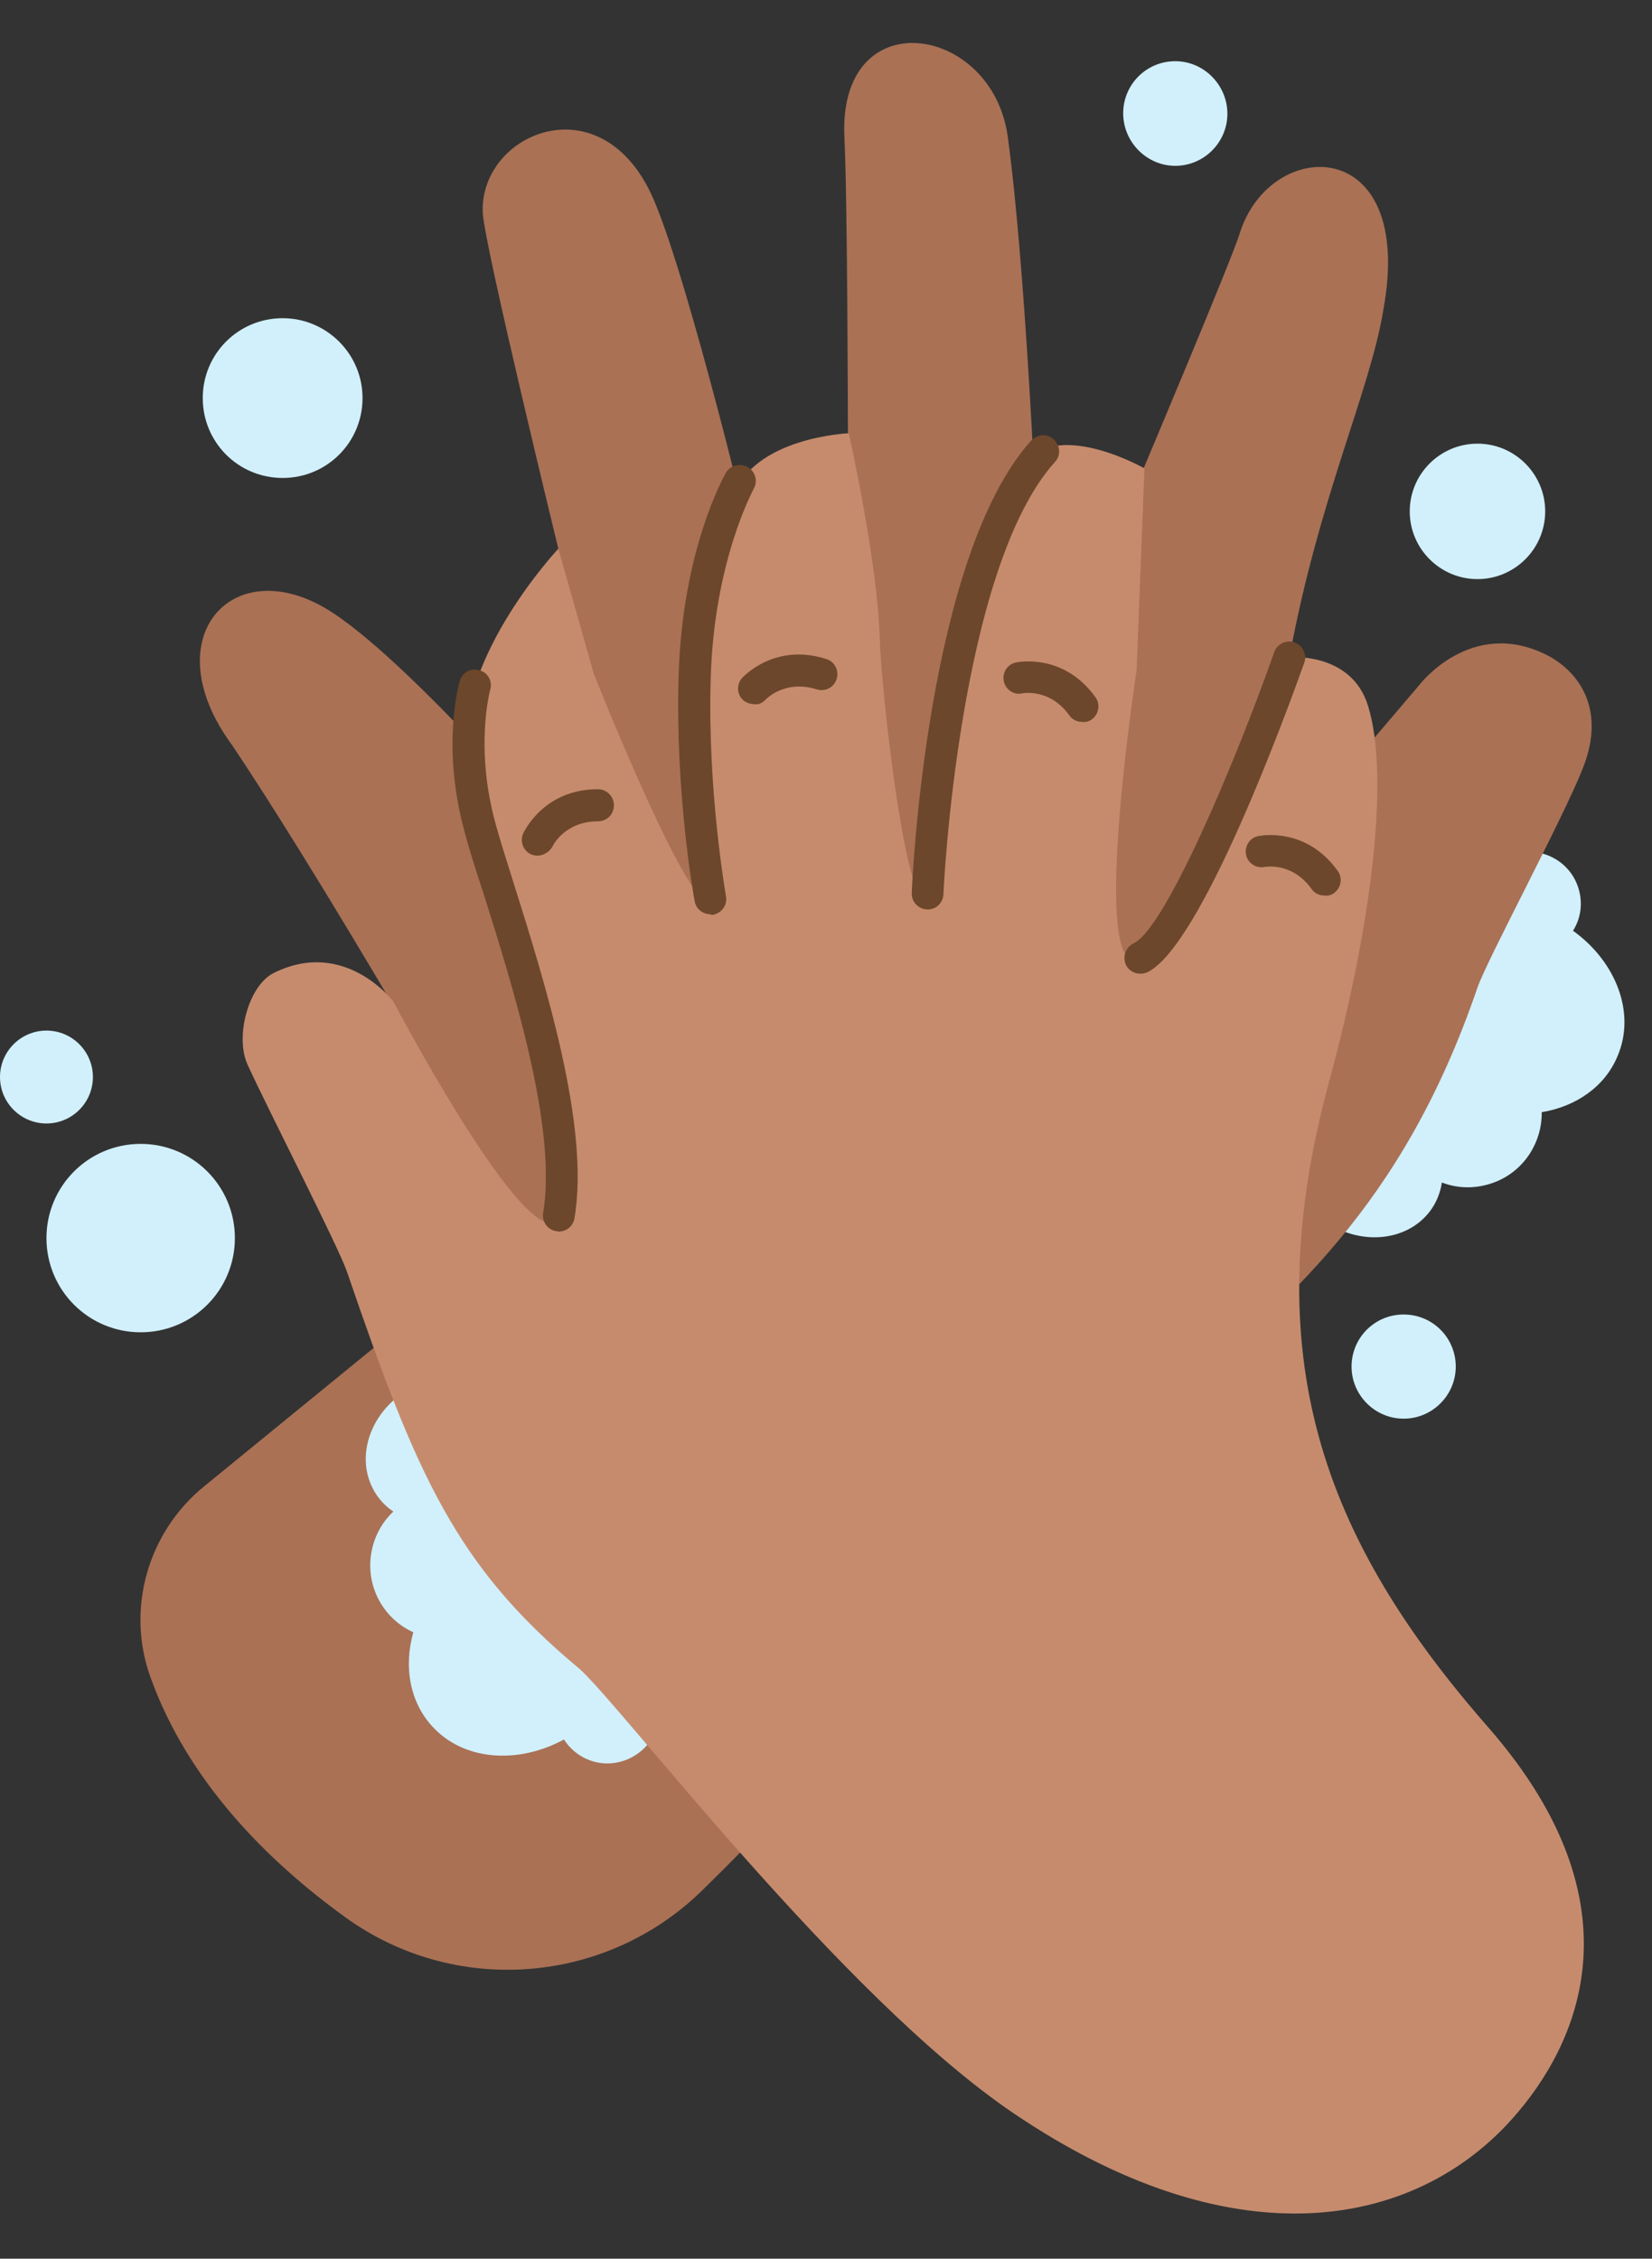
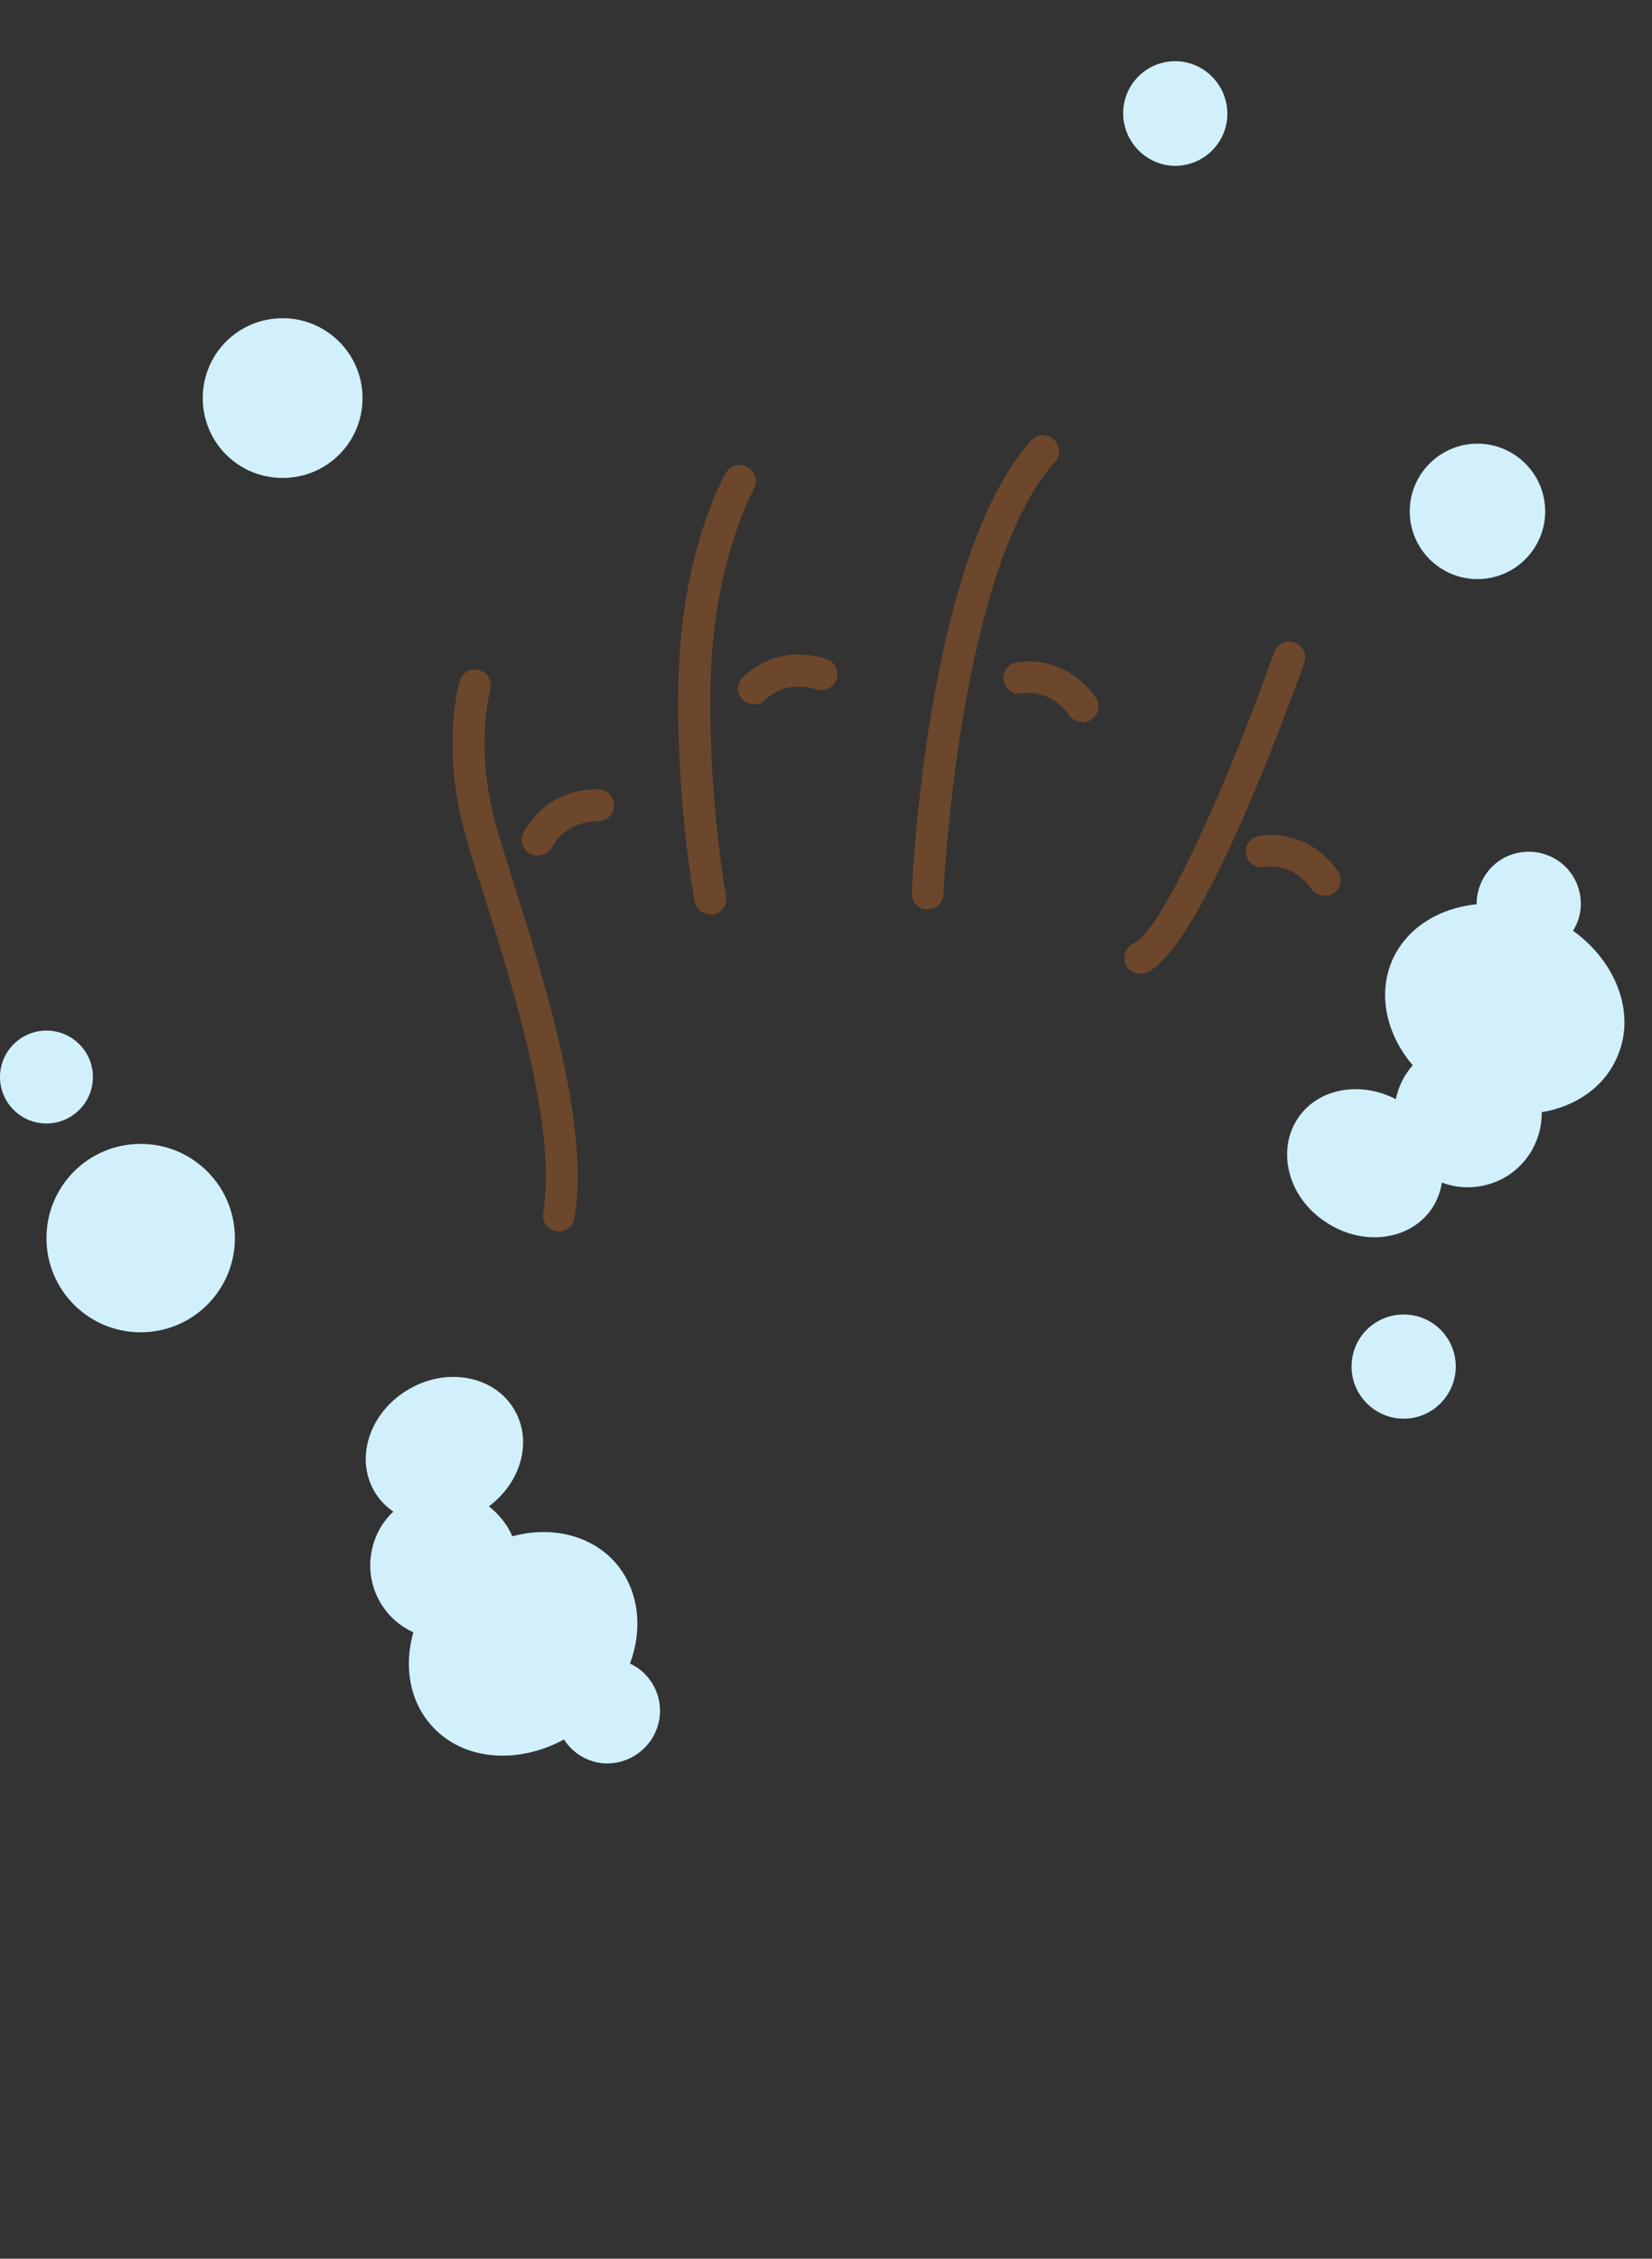
<svg xmlns="http://www.w3.org/2000/svg" height="520.3" preserveAspectRatio="xMidYMid meet" version="1.0" viewBox="0.0 -9.9 380.5 520.3" width="380.5" zoomAndPan="magnify">
  <rect x="0.0" y="-9.9" width="380.5" height="520.3" fill="#333333" stroke="none" />
  <g id="change1_1">
    <path d="M299,247.6c4.7-6.9,14.4-8.5,22.5-4.3c0.6-2.9,1.9-5.6,3.9-7.8c-5.9-6.9-8.1-15.9-4.9-23.8 c3.2-7.7,10.8-12.4,19.6-13.3c0-4.8,2.8-9.3,7.4-11.2c6.2-2.5,13.2,0.4,15.7,6.5c1.5,3.7,1.1,7.7-0.9,10.8 c9.9,7.1,14.5,18.9,10.3,28.8c-2.9,7.1-9.6,11.7-17.5,13c0.1,6.8-3.9,13.3-10.5,16c-4.2,1.7-8.6,1.7-12.5,0.2 c-0.3,2.1-1.1,4.2-2.3,6c-5.1,7.5-16.1,8.8-24.6,3C296.7,265.9,293.9,255.1,299,247.6z M10.7,227.5c-5.9,0-10.7,4.8-10.7,10.7 c0,5.9,4.8,10.7,10.7,10.7s10.7-4.8,10.7-10.7C21.4,232.3,16.6,227.5,10.7,227.5z M340.3,92.3c-8.6,0-15.6,7-15.6,15.6 s7,15.6,15.6,15.6s15.6-7,15.6-15.6S348.9,92.3,340.3,92.3z M65.1,63.4c-10.2,0-18.4,8.2-18.4,18.4s8.2,18.4,18.4,18.4 S83.5,92,83.5,81.8S75.2,63.4,65.1,63.4z M32.4,253.6c-12,0-21.7,9.7-21.7,21.7c0,12,9.7,21.7,21.7,21.7s21.7-9.7,21.7-21.7 C54.1,263.3,44.4,253.6,32.4,253.6z M270.7,4.2c-6.7,0-12,5.4-12,12s5.4,12.1,12,12.1s12-5.4,12-12S277.3,4.2,270.7,4.2z M323.3,292.9c-6.7,0-12,5.4-12,12s5.4,12,12,12s12-5.4,12-12S330,292.9,323.3,292.9z" fill="#d1f0fc" />
  </g>
  <g id="change2_1">
-     <path d="M356.1,140.9c-17.4-8.6-29.2,7-29.2,7L296,184.2c0.6-3.4-0.1-36.8,1-42.7c6.7-36.5,18.6-61.5,21.6-79.9 c7.6-40.9-26.2-40.2-33.1-17.6c-1.9,6.1-22.1,54-22.1,54l-17.7,90.3l-7.1-80.3c0,0-2.4-56.6-6.5-86.5c-3.6-26-39.3-31.4-37.6,0.5 c0.7,13.8,0.8,67.9,0.8,67.9l-9.4,116.8l-13.5-94.4c0,0-15.6-64.7-23.1-78.9c-12.5-24-39-12-38.1,5.8c0.4,7.6,17.4,77.3,17.4,77.3 l5.1,72c0,0-37.1-44.1-57-57.2c-22.7-15-41.7,5.5-23.2,30.5c26,38.9,66.6,111,66.6,111l-73.1,59.7C34.1,343,29,360.6,34.6,376.3 c8.6,24.1,27,42.5,45,55.5c25.2,18.2,59.9,15.5,82.1-6.2c12.6-12.3,26.9-27.4,40-43.7c14.3-17.7,65.2-66.8,65.2-66.8 c29.7-24.9,56.2-47.2,73.4-97.5c2.1-6.2,19.9-39.3,24.3-50.6C370.4,152.3,362.4,144,356.1,140.9z" fill="#aa7155" />
-   </g>
+     </g>
  <g id="change1_2">
    <path d="M118.5,314.9c4.2,7.2,1.5,16.7-5.9,22.2c2.3,1.8,4.2,4.1,5.4,6.9c8.8-2.4,17.9-0.4,23.6,5.9 c5.5,6.2,6.6,15.1,3.5,23.4c4.3,2,7.2,6.5,6.9,11.6c-0.4,6.6-6.1,11.7-12.7,11.4c-4-0.2-7.4-2.4-9.4-5.5 c-10.7,5.8-23.3,4.9-30.5-3.2c-5.1-5.7-6.4-13.7-4.2-21.5c-6.2-2.8-10.3-9.2-9.9-16.4c0.3-4.5,2.2-8.5,5.3-11.4 c-1.8-1.2-3.3-2.8-4.4-4.7c-4.5-7.8-1-18.3,8-23.5C103.1,304.9,114,307.1,118.5,314.9z" fill="#d1f0fc" />
  </g>
  <g id="change3_1">
-     <path d="M347,479.6c-23.1,24.4-64,30.8-113.4-2.6c-40-27-91.3-95.1-100.4-102.7c-28-23.4-37.1-43.9-53.3-91.3 c-2-5.8-18.1-37.2-22.9-47.7c-2.9-6.4,0.2-18.2,6.1-21.1c16.4-8.1,27.5,6.6,27.5,6.6s28.7,54.6,37.2,50.9c8.5-3.7-4.4-49.8-4.4-49.8 s-14.2-37.7-15.9-59.4s21.1-46,21.1-46l8.2,28.9c0,0,23.1,58.3,27,51.8c3.9-6.5-4-45.1-3.6-53s5.9-31.3,8.6-39.4 c4.5-14,26.7-14.9,26.7-14.9s6.5,28.9,7.1,46.6c0.4,13.9,5.9,60,10,60c7.4,0,7.6-53.9,8.3-59.2c0.9-6.4,7.3-32.1,15.6-41.1 c8.2-9,27.1,1.8,27.1,1.8l-1.8,46.5c0,0-10.3,66.9-0.5,66.8s35.9-69.8,35.9-69.8s14.1-1.2,17.9,11.2c5.1,16.5,0.7,51-8.9,86.3 c-17.3,63.7-1.3,105.7,36.5,148.9S361.4,464.3,347,479.6z" fill="#c68b6d" />
-   </g>
+     </g>
  <g id="change4_1">
    <path d="M123.8,187.2c-0.5,0-1-0.1-1.5-0.3c-1.8-0.8-2.6-3-1.8-4.8c0.2-0.4,4.7-10.2,17.2-10.2c2,0,3.7,1.6,3.7,3.7 s-1.6,3.7-3.7,3.7c-7.6,0-10.4,5.6-10.5,5.9C126.5,186.4,125.1,187.2,123.8,187.2z M176.3,151.3c0.2-0.2,4.5-4.7,11.8-2.4 c1.9,0.6,4-0.4,4.6-2.4c0.6-1.9-0.4-4-2.4-4.6c-11.9-3.8-19.1,4.1-19.4,4.4c-1.3,1.5-1.2,3.8,0.3,5.1c0.7,0.6,1.6,0.9,2.5,0.9 C174.6,152.5,175.5,152.1,176.3,151.3z M251.5,155.8c1.6-1.2,2-3.5,0.8-5.1c-7.3-10.2-17.8-8.1-18.3-8c-2,0.4-3.2,2.4-2.8,4.3 c0.4,2,2.4,3.3,4.3,2.8c0.1,0,6.3-1.2,10.8,5.1c0.7,1,1.8,1.5,3,1.5C250.1,156.5,250.8,156.3,251.5,155.8z M307.3,195.8 c1.6-1.2,2-3.5,0.8-5.1c-7.3-10.2-17.8-8.1-18.3-8c-2,0.4-3.2,2.4-2.8,4.3c0.4,2,2.4,3.2,4.3,2.8c0.1,0,6.3-1.2,10.8,5.1 c0.7,1,1.8,1.5,3,1.5C305.9,196.5,306.6,196.3,307.3,195.8z M264.2,214.1c12.5-5.9,32.3-60.4,36.2-71.3c0.7-1.9-0.3-4-2.2-4.7 c-1.9-0.7-4,0.3-4.7,2.2c-9.1,25.8-25.2,63.8-32.4,67.1c-1.8,0.9-2.6,3-1.8,4.9c0.6,1.3,1.9,2.1,3.3,2.1 C263.2,214.4,263.7,214.3,264.2,214.1z M164.3,200.8c2-0.4,3.3-2.3,2.9-4.3c0-0.2-4.3-24.1-3.5-50.3c0.8-27,9.8-43.2,9.9-43.5 c1-1.8,0.4-4-1.4-5c-1.8-1-4-0.4-5,1.3c-0.4,0.7-10.1,17.8-10.9,46.9c-0.8,27,3.5,50.8,3.7,51.8c0.3,1.8,1.9,3,3.6,3 C163.8,200.9,164.1,200.9,164.3,200.8z M217.3,196.1c0-0.7,3.5-75,25.7-99.6c1.4-1.5,1.2-3.8-0.3-5.2c-1.5-1.4-3.8-1.2-5.2,0.3 c-23.9,26.5-27.4,101-27.5,104.2c-0.1,2,1.5,3.7,3.5,3.8c0.1,0,0.1,0,0.2,0C215.6,199.6,217.2,198.1,217.3,196.1z M132.3,270.8 c3.7-21.3-7-55-14-77.3c-1.7-5.4-3.2-10.1-4.2-13.8c-4.8-17.6-1.2-30.6-1.2-30.7l0,0c0.6-1.9-0.5-4-2.5-4.5c-1.9-0.6-4,0.5-4.5,2.5 c-0.2,0.6-4.3,15,1.1,34.7c1,3.8,2.5,8.6,4.3,14c6.8,21.6,17.1,54.3,13.8,73.8c-0.3,2,1,3.9,3,4.2c0.2,0,0.4,0.1,0.6,0.1 C130.4,273.8,132,272.6,132.3,270.8z" fill="#6d472b" />
  </g>
</svg>